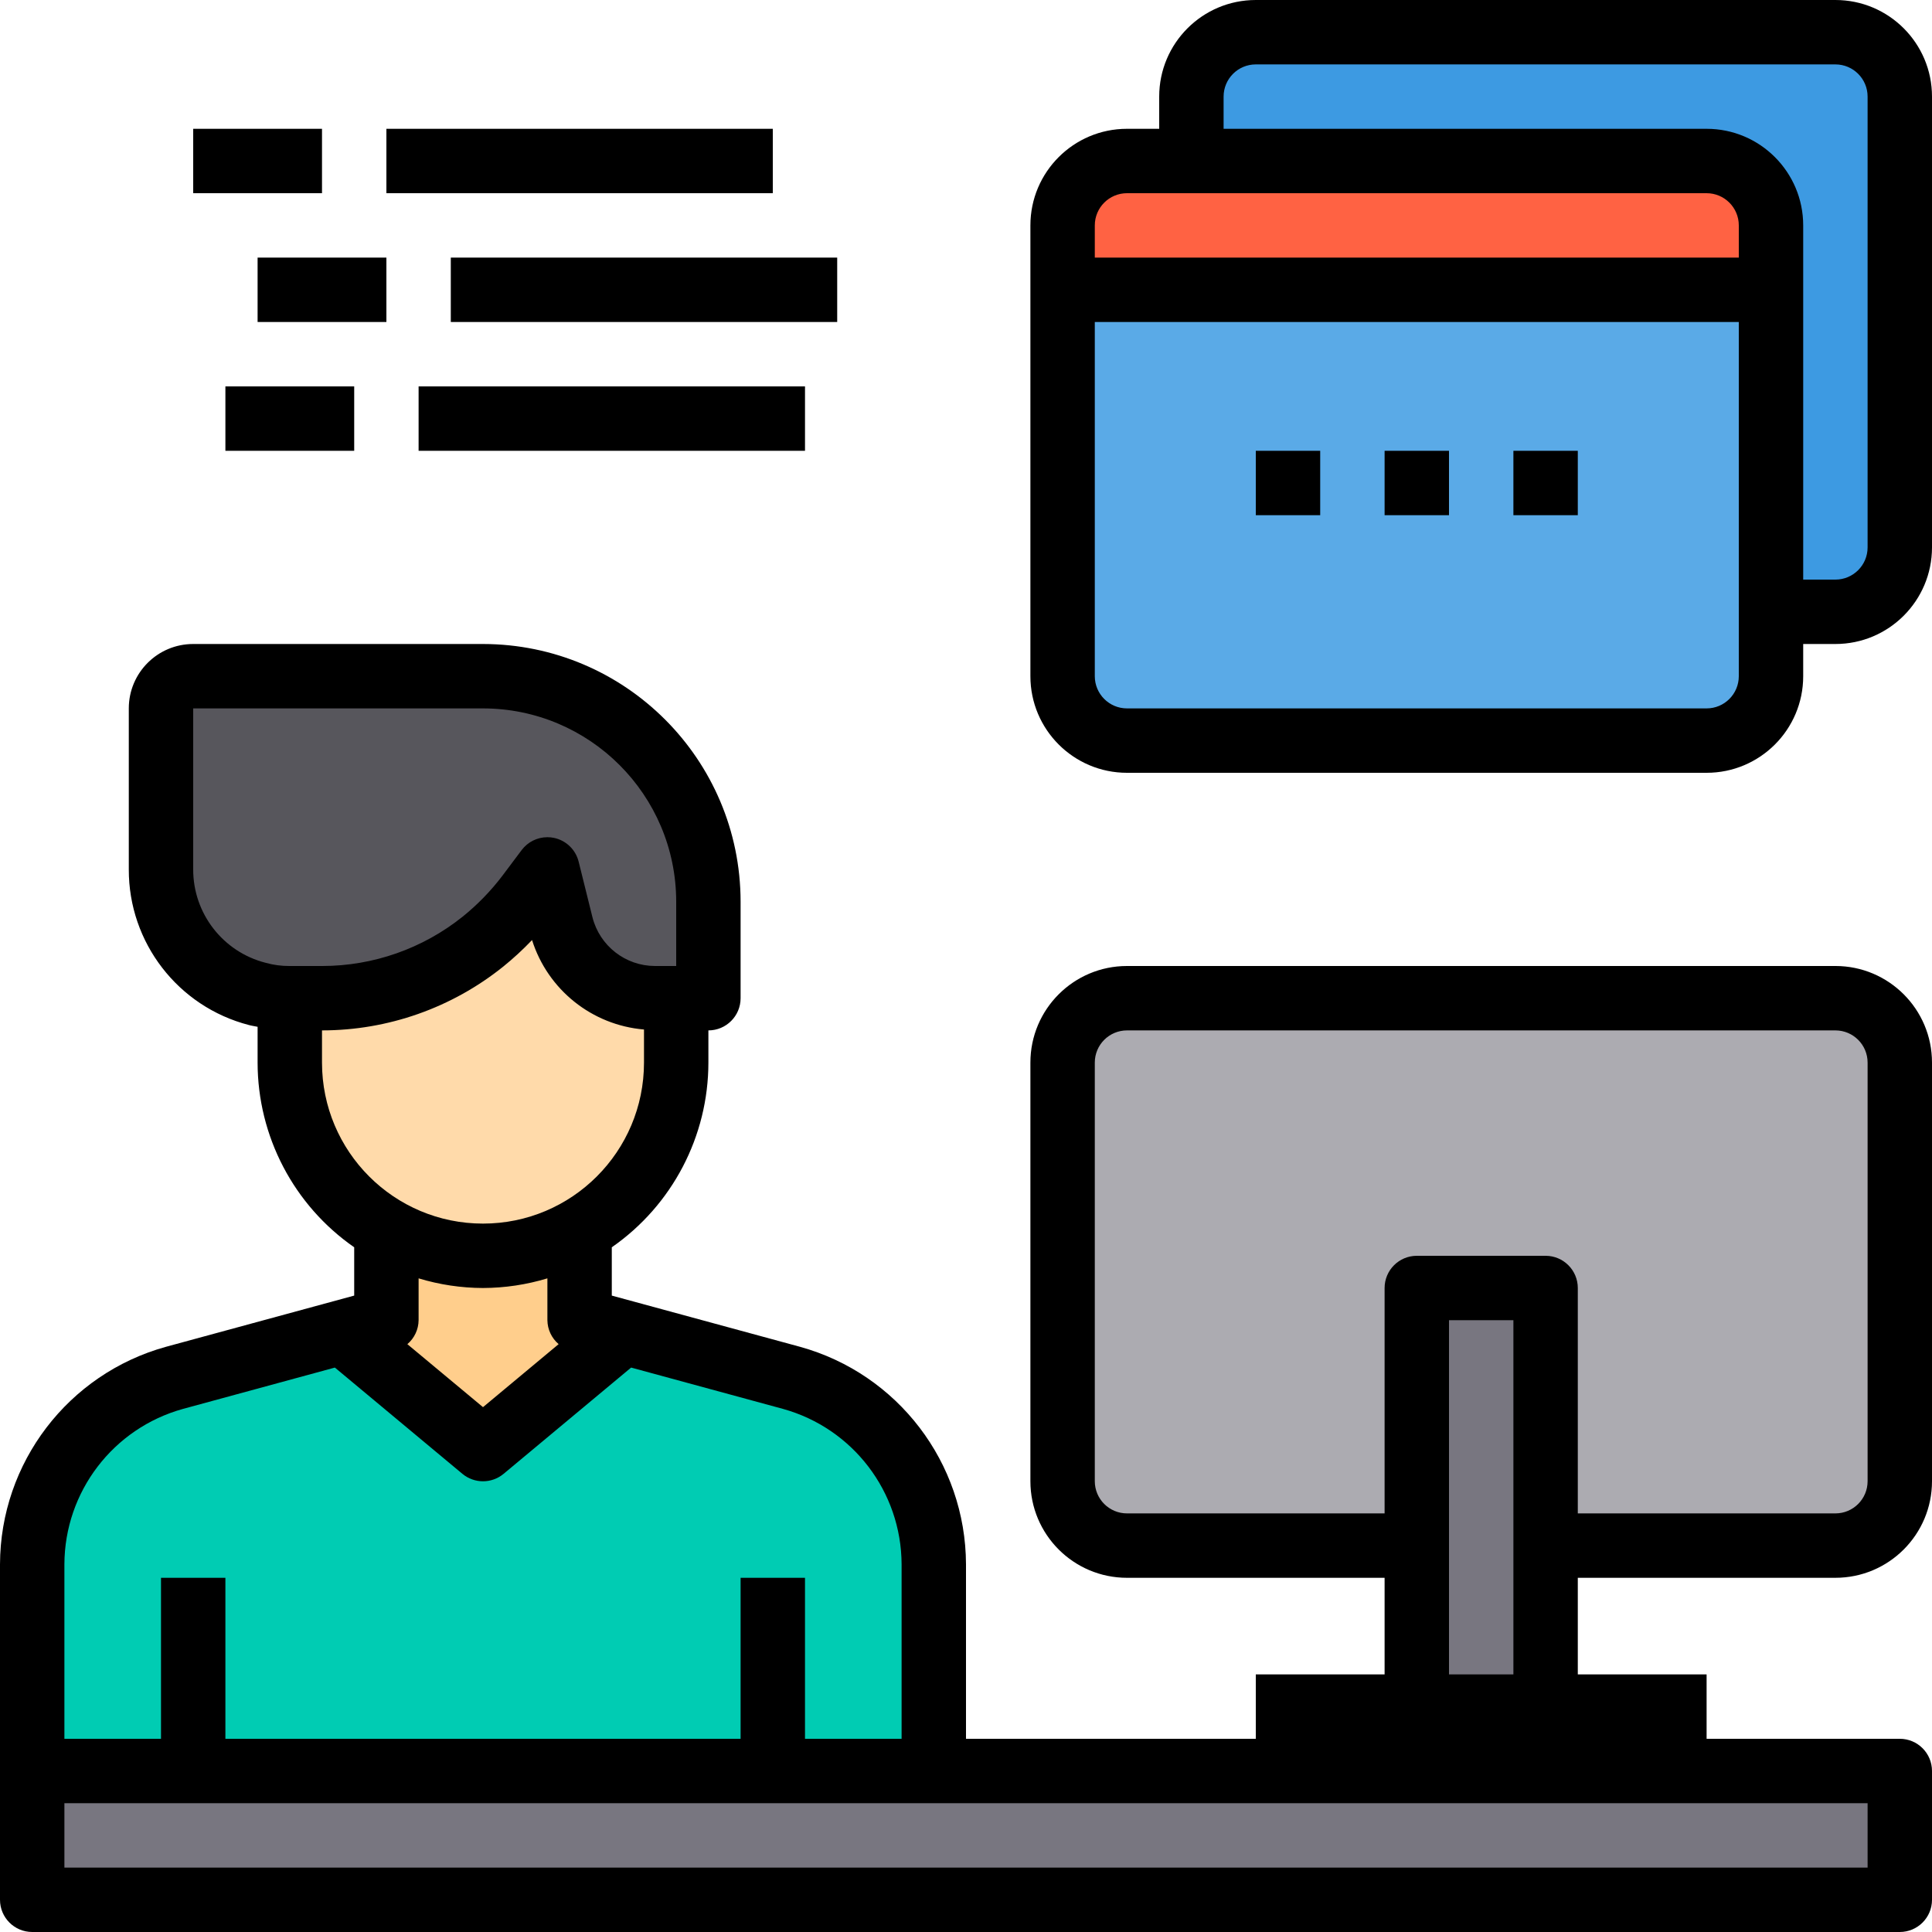
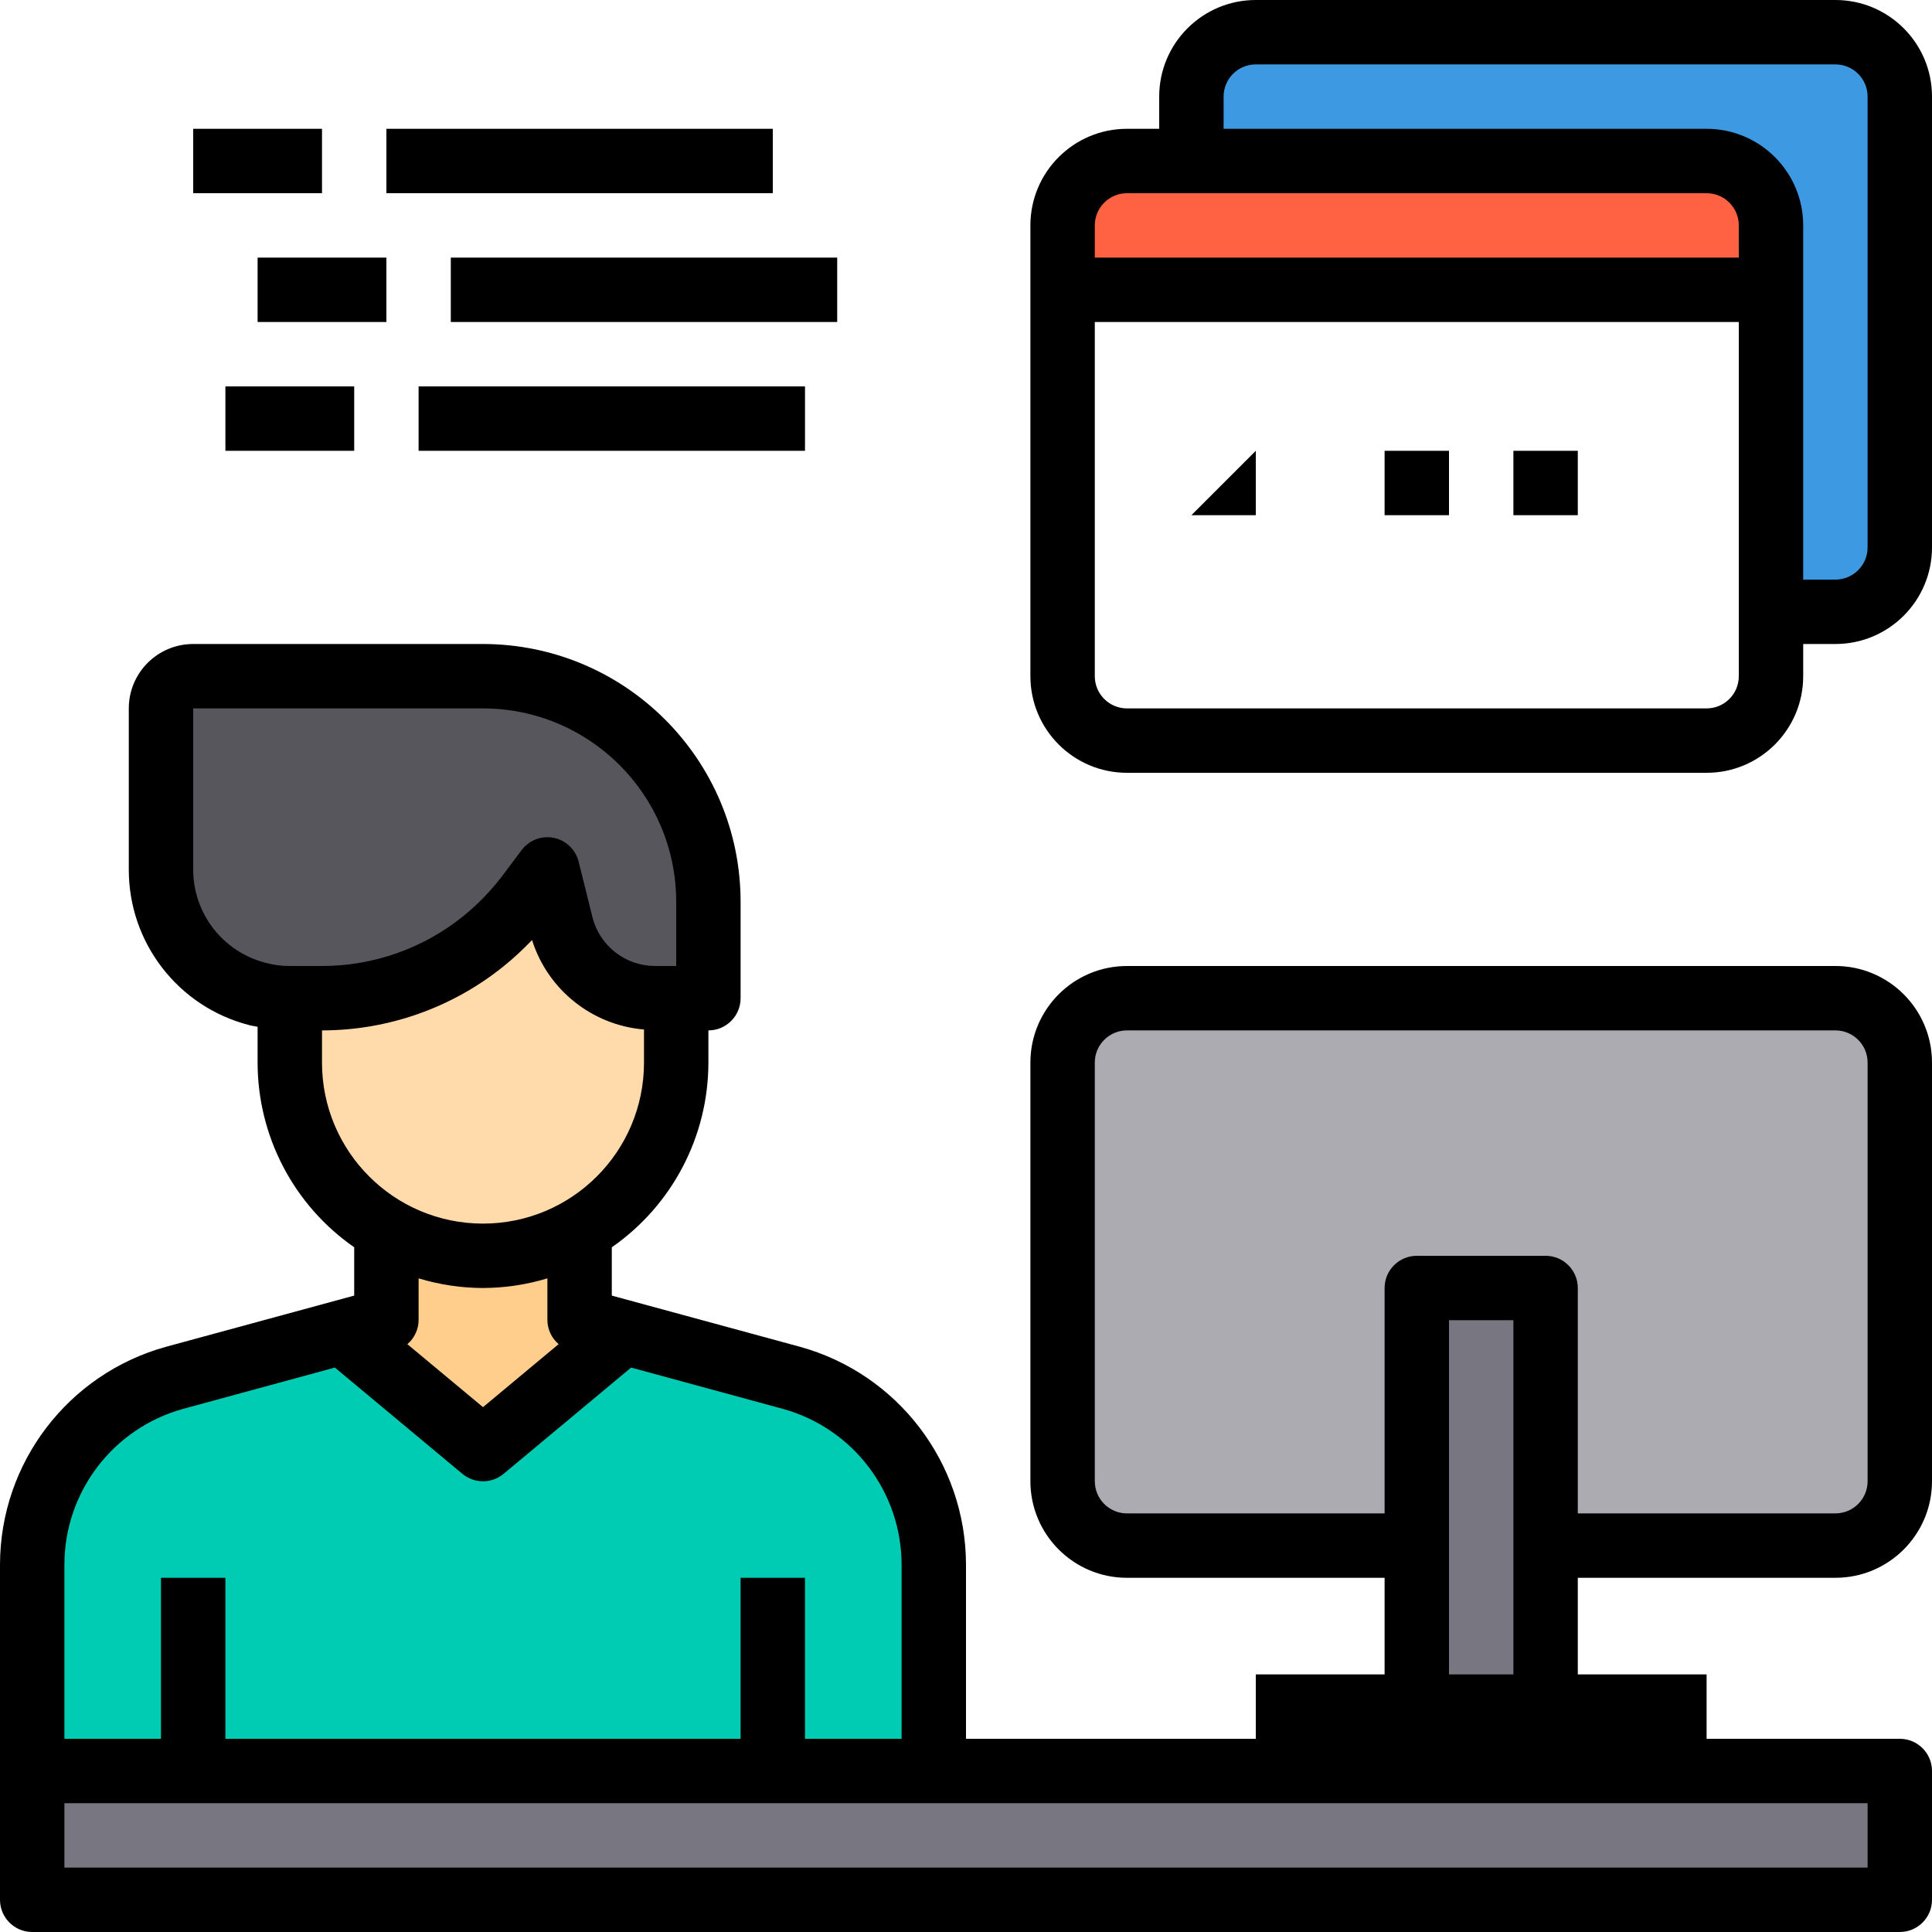
<svg xmlns="http://www.w3.org/2000/svg" height="480pt" viewBox="0 0 480 480" width="480pt">
  <path d="m456 248h-176c-8.824.027-15.973 7.176-16 16v104c.027 8.824 7.176 15.973 16 16h176c8.824-.027 15.973-7.176 16-16v-104c-.027-8.824-7.176-15.973-16-16zm0 0" fill="#acabb1" />
  <path d="m384 384v40h-32v-104h32zm0 0" fill="#787680" />
  <path d="m472 440v32h-464v-32zm0 0" fill="#787680" />
  <path d="m192 440h-184v-51.359c.031-21.637 14.5-40.59 35.359-46.32l41.762-11.359 34.879 29.039 34.879-29.039 41.762 11.359c20.859 5.73 35.328 24.684 35.359 46.32v51.359zm0 0" fill="#00ccb3" />
  <path d="m139.441 229.84c2.711 10.652 12.285 18.121 23.277 18.16h5.281v16c.008 17.137-9.145 32.973-24 41.52-14.832 8.641-33.168 8.641-48 0-3.637-2.07-6.973-4.625-9.922-7.598-9.043-8.965-14.117-21.188-14.078-33.922v-16h8c14.551.016 28.668-4.953 40-14.078 4.188-3.375 7.945-7.242 11.199-11.523l4.801-6.398zm0 0" fill="#ffdaaa" />
  <path d="m154.879 330.961-34.879 29.039-34.879-29.039 10.879-2.961v-22.48c14.832 8.641 33.168 8.641 48 0v22.48zm0 0" fill="#ffce8c" />
  <path d="m72 248c-2.703.023-5.395-.324-8-1.039-14.133-3.625-24.012-16.371-24-30.961v-40c0-4.418 3.582-8 8-8h72c30.93 0 56 25.07 56 56v24h-13.281c-10.992-.039-20.566-7.508-23.277-18.16l-3.441-13.84-4.801 6.398c-3.254 4.281-7.012 8.148-11.199 11.523-11.332 9.125-25.449 14.094-40 14.078zm0 0" fill="#57565c" />
  <path d="m472 24v112c-.027 8.824-7.176 15.973-16 16h-16v-96c-.027-8.824-7.176-15.973-16-16h-128v-16c.027-8.824 7.176-15.973 16-16h144c8.824.027 15.973 7.176 16 16zm0 0" fill="#3d9ae2" />
-   <path d="m440 152v16c-.027 8.824-7.176 15.973-16 16h-144c-8.824-.027-15.973-7.176-16-16v-96h176zm0 0" fill="#5aaae7" />
  <path d="m440 56v16h-176v-16c.027-8.824 7.176-15.973 16-16h144c8.824.027 15.973 7.176 16 16zm0 0" fill="#ff6243" />
  <path d="m456 240h-176c-13.254 0-24 10.746-24 24v104c0 13.254 10.746 24 24 24h64v24h-32v16h-72v-43.359c-.082-25.227-16.941-47.316-41.258-54.039l-46.742-12.715v-12c15.027-10.445 23.988-27.586 24-45.887v-8c4.418 0 8-3.582 8-8v-24c-.039-35.328-28.672-63.961-64-64h-72c-8.836 0-16 7.164-16 16v40c-.051 18.188 12.227 34.102 29.832 38.664.711.199 1.449.289 2.168.441v8.895c.012 18.301 8.973 35.441 24 45.887v12l-46.77 12.723c-24.301 6.73-41.152 28.812-41.23 54.031v83.359c0 4.418 3.582 8 8 8h464c4.418 0 8-3.582 8-8v-32c0-4.418-3.582-8-8-8h-48v-16h-32v-24h64c13.254 0 24-10.746 24-24v-104c0-13.254-10.746-24-24-24zm-408-24v-40h72c26.5.027 47.973 21.5 48 48v16h-5.281c-7.324-.016-13.711-4.988-15.52-12.09l-3.438-13.84c-.746-2.992-3.145-5.293-6.168-5.91-.527-.109-1.059-.16-1.594-.16-2.52 0-4.891 1.188-6.398 3.199l-4.801 6.402c-2.859 3.762-6.168 7.168-9.848 10.133-9.918 7.945-22.246 12.273-34.953 12.266h-8c-2.035.02-4.062-.25-6.023-.801-10.594-2.707-18-12.266-17.977-23.199zm32 48v-8c16.379-.004 32.266-5.598 45.031-15.855 2.523-2.043 4.914-4.242 7.152-6.594 3.914 12.359 14.898 21.137 27.816 22.227v8.223c0 22.09-17.91 40-40 40s-40-17.91-40-40zm40 56c5.422-.016 10.812-.824 16-2.398v10.398c.027 2.293 1.043 4.461 2.793 5.945l-18.793 15.656-18.793-15.648c1.75-1.484 2.77-3.656 2.793-5.953v-10.398c5.188 1.574 10.578 2.383 16 2.398zm-74.535 30.039 37.734-10.27 31.68 26.398c2.969 2.469 7.273 2.469 10.242 0l31.68-26.398 37.711 10.262c17.371 4.805 29.422 20.586 29.488 38.609v43.359h-24v-40h-16v40h-128v-40h-16v40h-24v-43.359c.059-18.016 12.102-33.793 29.465-38.602zm418.535 97.961v16h-448v-16zm-104-32v-88h16v88zm104-48c0 4.418-3.582 8-8 8h-64v-56c0-4.418-3.582-8-8-8h-32c-4.418 0-8 3.582-8 8v56h-64c-4.418 0-8-3.582-8-8v-104c0-4.418 3.582-8 8-8h176c4.418 0 8 3.582 8 8zm0 0" />
  <path d="m456 0h-144c-13.254 0-24 10.746-24 24v8h-8c-13.254 0-24 10.746-24 24v112c0 13.254 10.746 24 24 24h144c13.254 0 24-10.746 24-24v-8h8c13.254 0 24-10.746 24-24v-112c0-13.254-10.746-24-24-24zm-176 48h144c4.418 0 8 3.582 8 8v8h-160v-8c0-4.418 3.582-8 8-8zm144 128h-144c-4.418 0-8-3.582-8-8v-88h160v88c0 4.418-3.582 8-8 8zm40-40c0 4.418-3.582 8-8 8h-8v-88c0-13.254-10.746-24-24-24h-120v-8c0-4.418 3.582-8 8-8h144c4.418 0 8 3.582 8 8zm0 0" />
  <path d="m344 112h16v16h-16zm0 0" />
  <path d="m376 112h16v16h-16zm0 0" />
-   <path d="m312 112h16v16h-16zm0 0" />
+   <path d="m312 112v16h-16zm0 0" />
  <path d="m48 32h32v16h-32zm0 0" />
  <path d="m96 32h96v16h-96zm0 0" />
  <path d="m56 96h32v16h-32zm0 0" />
  <path d="m104 96h96v16h-96zm0 0" />
  <path d="m64 64h32v16h-32zm0 0" />
  <path d="m112 64h96v16h-96zm0 0" />
</svg>